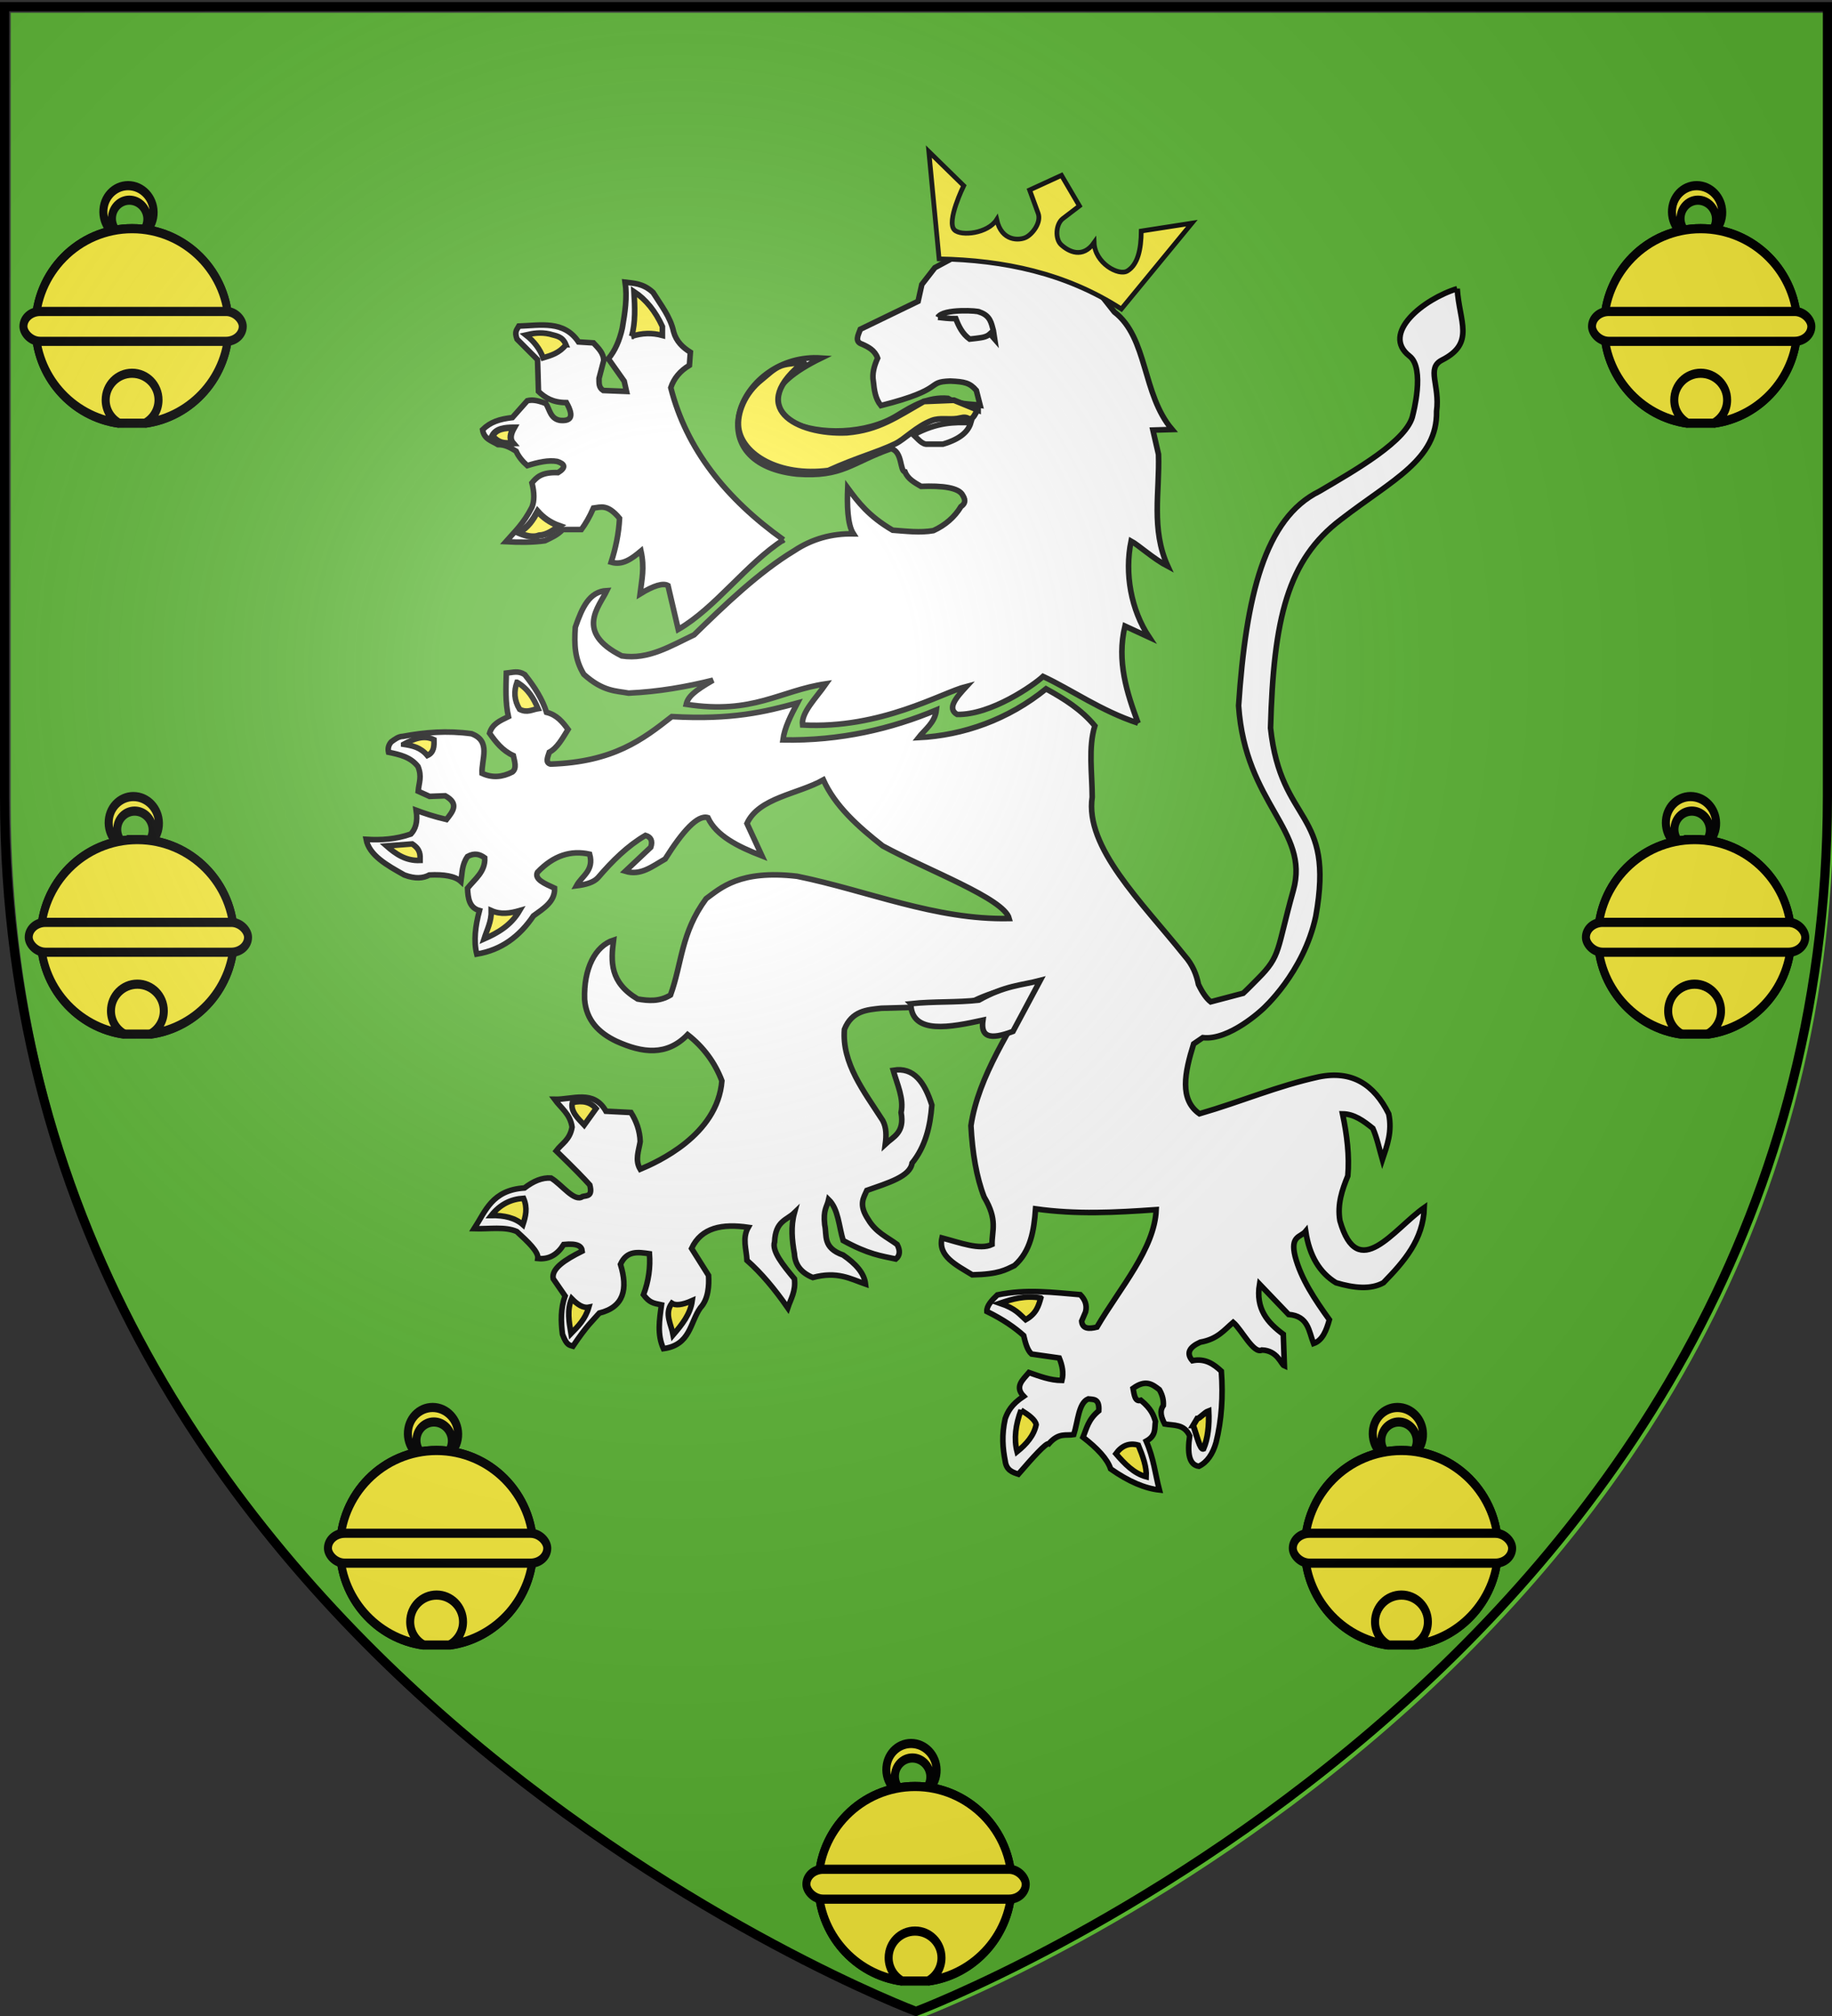
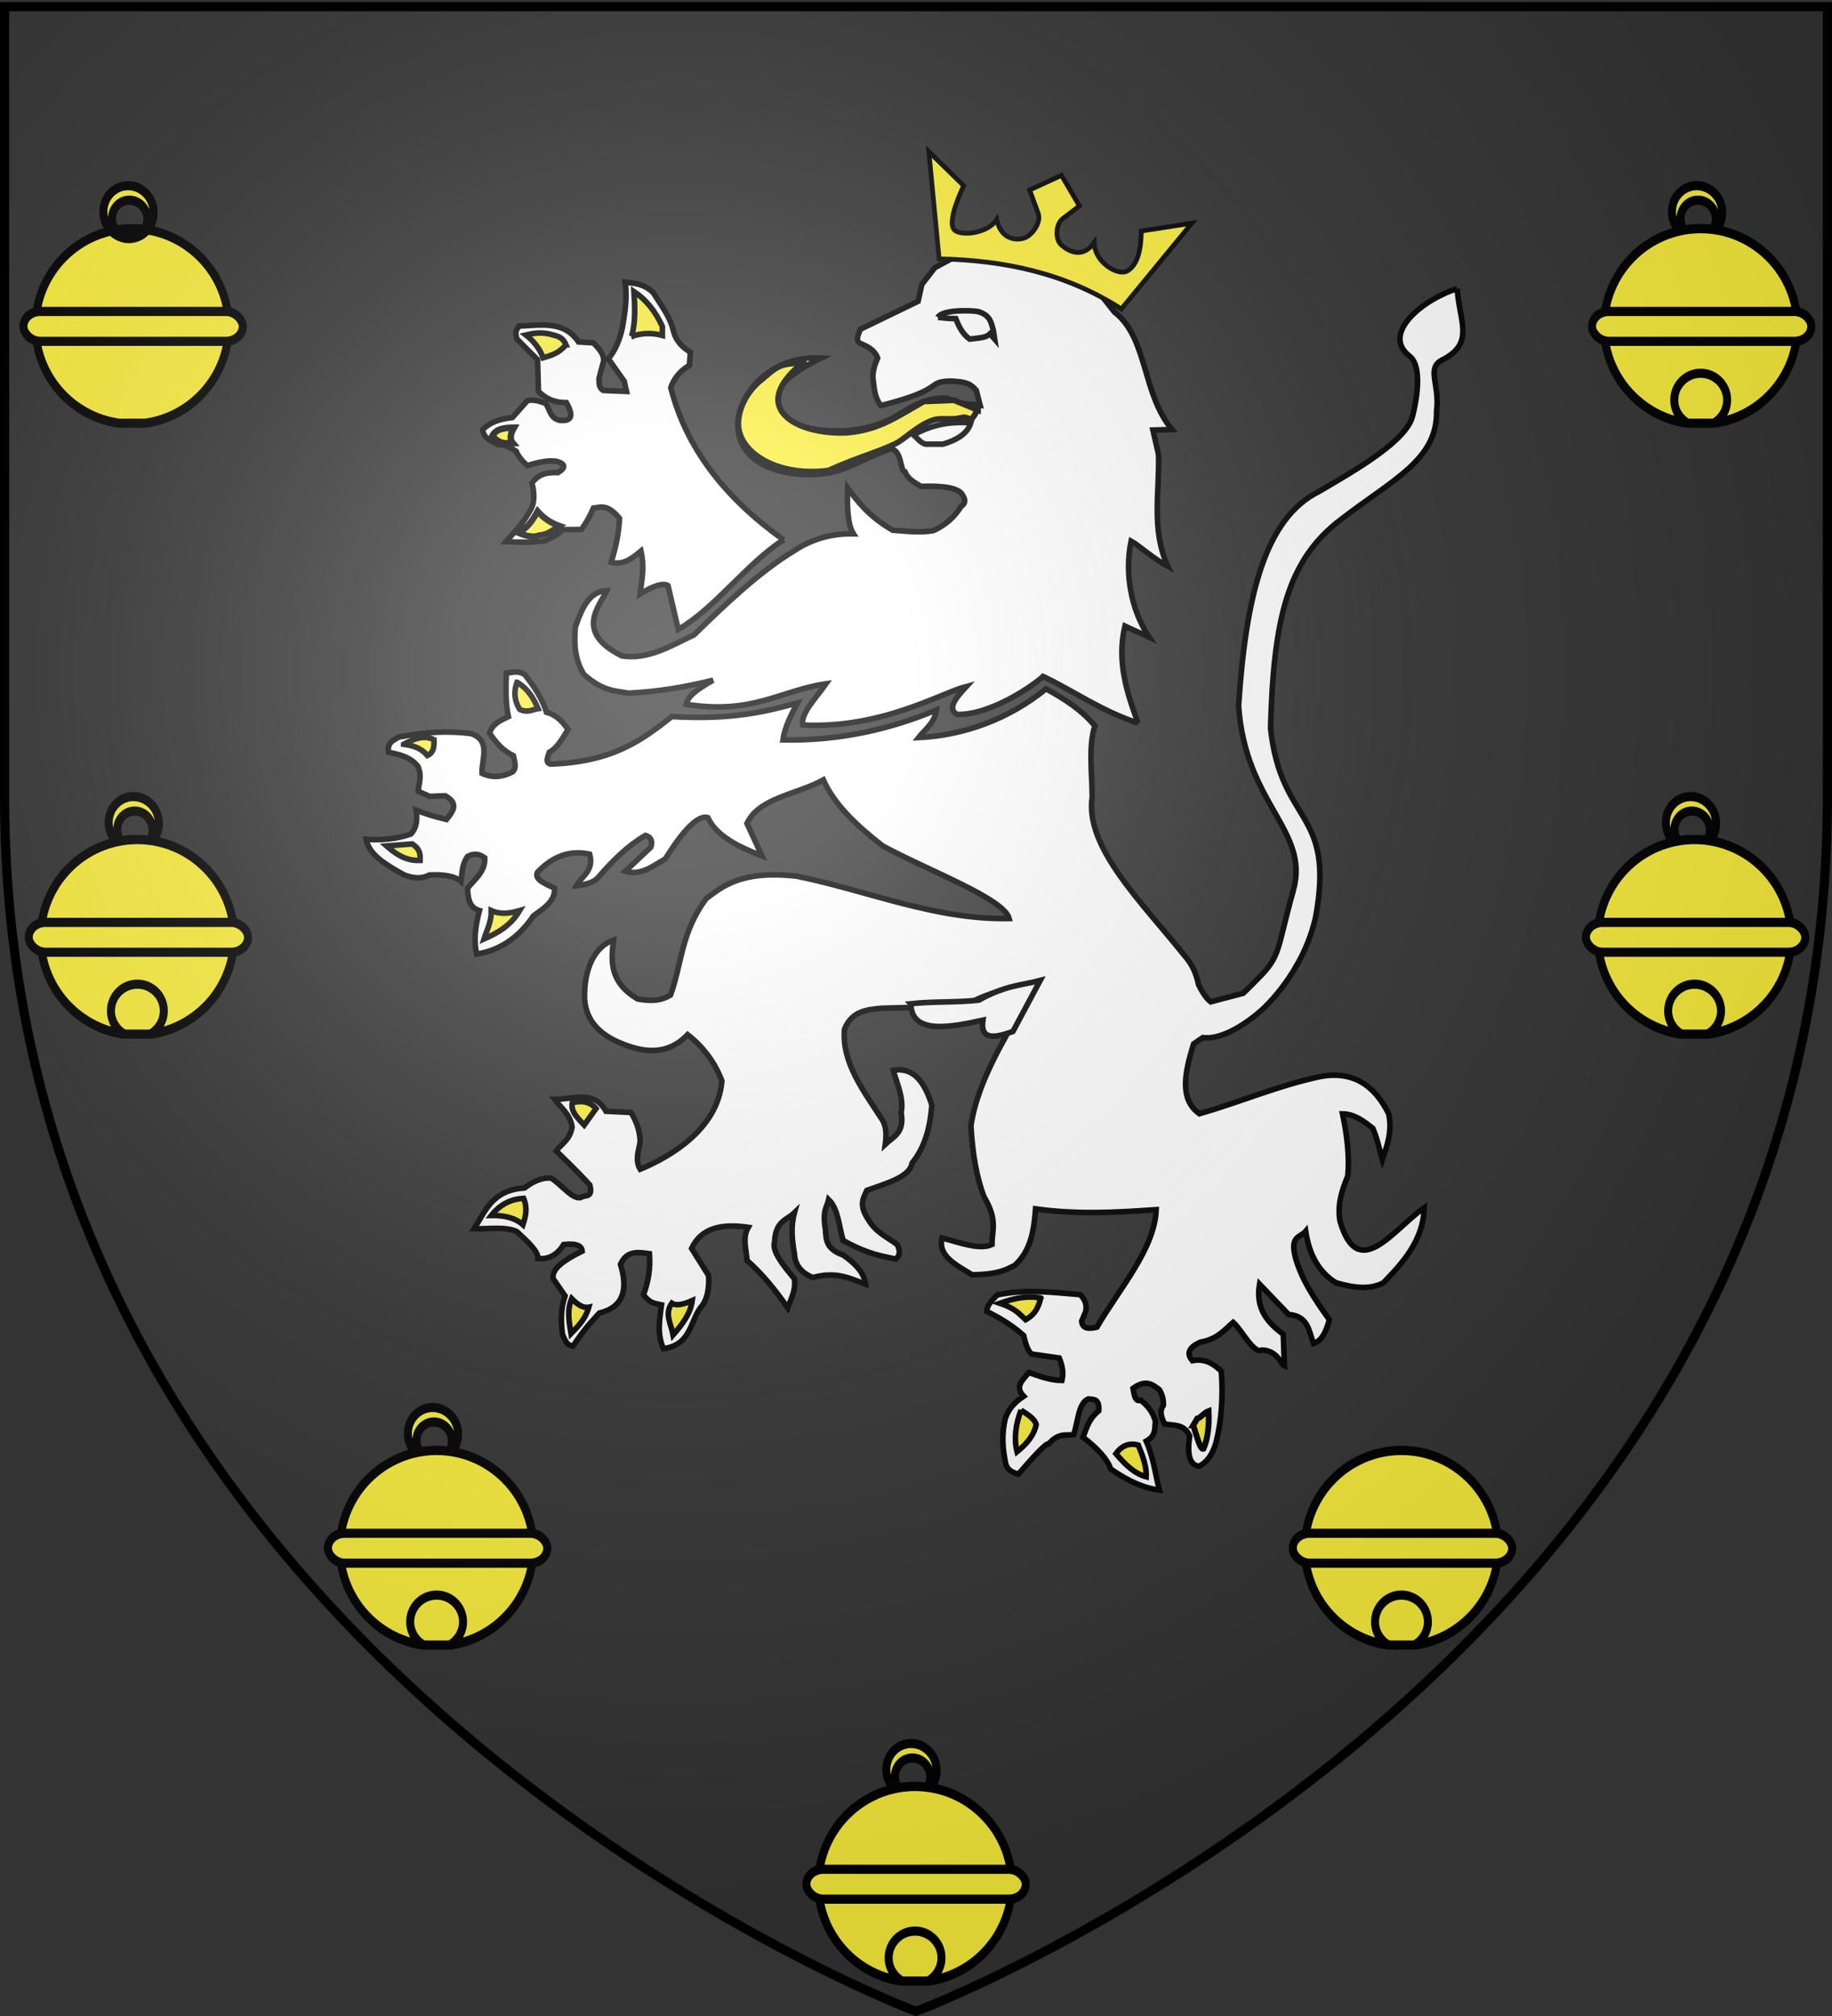
<svg xmlns="http://www.w3.org/2000/svg" xmlns:xlink="http://www.w3.org/1999/xlink" width="600" height="660" version="1.0">
  <rect width="100%" height="100%" fill="#333333" stroke="none" />
  <desc>Flag of Canton of Valais (Wallis)</desc>
  <defs>
    <radialGradient xlink:href="#b" id="c" cx="221.445" cy="226.331" r="300" fx="221.445" fy="226.331" gradientTransform="matrix(1.353 0 0 1.349 -77.63 -85.747)" gradientUnits="userSpaceOnUse" />
    <linearGradient id="b">
      <stop offset="0" style="stop-color:white;stop-opacity:.314" />
      <stop offset=".19" style="stop-color:white;stop-opacity:.251" />
      <stop offset=".6" style="stop-color:#6b6b6b;stop-opacity:.125" />
      <stop offset="1" style="stop-color:black;stop-opacity:.125" />
    </linearGradient>
  </defs>
  <g style="display:inline">
-     <path d="M302 660.5s298.5-112.32 298.5-397.772V4.176H3.5v258.552C3.5 548.18 302 660.5 302 660.5" style="fill:#5ab532;fill-opacity:1;fill-rule:evenodd;stroke:none" />
    <path d="M-54.446 221.84c-4.321-11.68-8.273-23.642-5.052-37.208l9.302 4.293c-6.98-10.482-9.507-24.485-6.946-36.875 2.854 1.546 8.589 6.81 14.101 9.685-6.537-14.31-3.083-28.621-3.577-42.932l-2.147-9.302 7.365-.21c-11.593-13.626-9.223-35.11-22.181-45.078l-5.401-6.847c1.516-2.862-6.611 1.01-.87-5.22-3.503-8.257-3.142-1.18-9.162-4.406l-6.187-2.805-6.496.884c-16.796-3.893-23.843-3.608-31.483-3.577l-9.302 5.008-5.009 6.44-1.43 6.44-22.182 10.733c-.831 2.264-2.328 4.751.716 5.724 2.477 1.114 4.861 2.353 5.933 5.341-1.362 2.99-2.178 5.98-1.64 8.97.356 3.223.677 6.456 2.893 9.215 25.368-6.394 16.938-9.078 26.622-9.394 5.535.229 7.549.702 10.018 3.577l1.461 5.694c-4.124-.632-8.249-.198-12.373-2.653-7.669-.659-13.518 2.91-19.32 6.44-24.242 15.173-73.585-.344-29.305-21.898-31.245-2.114-48.568 40.255-9.412 44.486 17.668 1.31 21.045-4.445 36.226-9.739 4.444 1.12 3.286 8.614 5.354 8.9 1.07 2.773 3.73 4.135 6.143 5.564 8.12-.32 14.594.437 16.038 3.455 1.394 2.247.56 3.38-.715 4.293-2.491 4.103-6.053 7.136-10.567 9.215-5.218.907-10.437.204-15.655-.166-9.245-5.401-13.29-10.803-17.26-16.204-.258 6.262-.168 13.947 2.19 17.592-8.237-.151-15.842 1.912-22.73 6.483-13.51 8.148-26.825 20.918-38.43 32.242-8.922 4.206-17.568 9.655-27.775 8.08-18.223-9.124-8.65-18.93-5.724-25.043-6.695.367-9.44 6.33-12.12 14.057-.432 6.54-.301 12.184 3.28 18.055 7.451 6.668 12.384 6.298 17.173 7.199 11.571-.525 22.227-2.423 32.452-4.966-7.296 4.179-9.663 6.41-10.314 9.259 25.715 3.995 35.786-5.229 53.665-7.871-3.724 5.365-9.6 11.037-9.005 15.785 30.092 1.64 53.354-12.345 62.923-14.773-3.933 4.262-7.574 8.452-3.578 10.733 13.034.274 29.483-11.258 33.001-14.564 10.898 5.07 22.3 13.246 36.492 17.888z" style="fill:#fff;fill-opacity:1;fill-rule:evenodd;stroke:#000;stroke-width:2.14;stroke-linecap:butt;stroke-linejoin:miter;stroke-miterlimit:4;stroke-opacity:1;stroke-dasharray:none;display:inline" transform="matrix(.853 0 0 .854 419.187 47.285)" />
    <path d="M-118.677 106.67c-6.285-.215-12.925-.255-22.003 4.65 1.613 1.481 3.324 3.818 5.367 3.579h5.903c6.694-1.964 9.753-4.837 10.733-8.229z" style="fill:#fff;fill-opacity:1;fill-rule:evenodd;stroke:#000;stroke-width:2.14;stroke-linecap:butt;stroke-linejoin:miter;stroke-miterlimit:4;stroke-opacity:1;stroke-dasharray:none;display:inline" transform="matrix(.853 0 0 .854 419.187 47.285)" />
    <path d="m-115.914 101.831-9.247-3.778-11.573.475c-10.471 5.937-17.211 10.928-29.5 11.986-19.505.925-39.1-9.845-15.885-27.633-3.03 1.283-6.41.86-9.365 1.943-2.846 1.042-5.284 3.58-7.374 5.22-6.838 5.37-9.7 13.19-9 18.61 1.31 10.176 15.492 18.794 34.48 16.369 10.718-4.882 19.082-7.056 25.653-10.245 3.77-1.83 8.051-6.63 14.1-8.944 3.009-1.151 6.473-.257 9.69-.736 1.701-.253 2.8-.841 4.231-.08 2.057 1.096 2.873-2.749 3.79-3.187z" style="fill:#fcef3c;fill-opacity:1;fill-rule:evenodd;stroke:#000;stroke-width:2.229;stroke-linecap:butt;stroke-linejoin:miter;stroke-miterlimit:4;stroke-opacity:1;stroke-dasharray:none;display:inline" transform="matrix(.853 0 0 .854 419.187 47.285)" />
    <path d="M-190.588 151.57c-22.182-15.79-37.32-34.897-43.29-58.316 1.193-3.585 3.578-6.433 7.156-8.587l.358-5.008c-2.93-1.84-5.406-4.135-6.44-7.871-1.22-5.71-4.874-10.204-7.87-15.026-3.949-3.681-7.721-3.528-10.734-3.936.865 5.844-.069 11.687-1.073 17.53-1.08 4.883-2.857 8.833-5.367 11.807l6.082 8.586.895 3.936-8.944-.358c-1.873-1.216-1.556-2.98-1.61-4.65l1.789-6.798c-.014-2.915-2.083-4.802-3.936-6.798l-5.724-.358c-5.63-8.37-14.538-6.356-22.897-6.082-.665 1.244-1.85 1.967-.716 5.009l7.871 7.87.358 12.165c2.465 2.358 5.434 4.296 10.733 4.293 3.258 5.813 1.36 7.157-2.504 6.798-3.645-.663-3.878-4.053-5.367-6.44-3.825-1.51-5.69-1.452-7.155-1.074l-5.724 6.44c-5 .609-8.358 1.658-11.449 4.651.559 3.67 3.57 4.273 5.903 5.724 2.621-.051 4.826 1.146 6.977 2.505.886 2.06 2.476 3.95 4.293 5.545 4.207-1.32 8.189-2.186 11.448-1.61 3.073.977 3.484 2.363.358 4.293-6.43-.234-8.247 1.84-10.017 3.936q1.431 5.724 0 9.302c-3.34 6.49-6.679 9.431-10.018 13.237 5.212.286 10.29.306 15.026-.358 2.4-1.164 4.858-2.21 6.798-4.293h7.155c1.55-2.117 3.1-4.685 4.651-8.229 2.828-.35 5.36-1.66 10.018 3.936-.292 5.865-1.5 11.425-3.22 16.815 4.422 1.297 7.962-1.379 11.448-4.293 1.42 6.53.341 10.773-.358 16.457q7.871-4.83 10.733-3.22l3.936 16.815c14.17-8.12 26.266-25.29 40.427-34.346z" style="fill:#fff;fill-opacity:1;fill-rule:evenodd;stroke:#000;stroke-width:2.14;stroke-linecap:butt;stroke-linejoin:miter;stroke-miterlimit:4;stroke-opacity:1;stroke-dasharray:none;display:inline" transform="matrix(.853 0 0 .854 419.187 47.285)" />
    <path d="M-248.903 73.577c3.935-1.32 7.87-1.424 11.806-.358V69.82c-2.688-5.895-6.316-10.382-10.912-13.416.35 5.886.624 11.754-.894 17.173zM-274.126 76.797c-2.606 3.246-5.695 4.08-8.765 5.008-1.242-3.404-3.47-6.315-6.619-8.765 2.71-.617 5.477-1.146 9.123-.358 2.295.748 4.864.675 6.261 4.115z" style="fill:#fcef3c;fill-opacity:1;fill-rule:evenodd;stroke:#000;stroke-width:2.14;stroke-linecap:butt;stroke-linejoin:miter;stroke-miterlimit:4;stroke-opacity:1;stroke-dasharray:none;display:inline" transform="matrix(.853 0 0 .854 419.187 47.285)" />
    <path d="M-294.102 108.576c-1.257 2.22-1.827 4.296-.404 5.953-2.628.08-5.256.446-7.883-2.764 1.428-2.817 4.733-3.167 8.287-3.189z" style="fill:#fcef3c;fill-opacity:1;fill-rule:evenodd;stroke:#000;stroke-width:2.48;stroke-linecap:butt;stroke-linejoin:miter;stroke-miterlimit:4;stroke-opacity:1;stroke-dasharray:none;display:inline" transform="matrix(.853 0 0 .854 419.187 47.285)" />
    <path d="M-285.009 140.644c2.087 2.351 4.711 4.342 8.393 5.625-2.443 1.672-4.836 3.497-7.793 3.616-2.351.926-5.113.198-7.993-1.004 3.834-2.057 5.645-5.132 7.393-8.237z" style="fill:#fcef3c;fill-opacity:1;fill-rule:evenodd;stroke:#000;stroke-width:2.397;stroke-linecap:butt;stroke-linejoin:miter;stroke-miterlimit:4;stroke-opacity:1;stroke-dasharray:none;display:inline" transform="matrix(.853 0 0 .854 419.187 47.285)" />
    <path d="M68.067 55.302C55.202 59.197 38.58 72.477 49.771 81.145c6.066 4.698 1.287 22.413 1.287 22.413-1.774 9.939-22.658 21.604-35.963 29.445-20.92 10.3-28.167 40.164-30.96 82.16 2.532 37.847 27.462 47.734 21.011 70.783-6.45 23.049-4.713 24.987-13.522 33.79-1.963 1.962-3.864 3.947-5.717 5.66-3.226.825-7.611 1.989-12.493 3.288-1.574-1.26-3.124-3.413-4.688-6.66-.76-3.71-2.106-7.413-5.403-11.121-16.475-20.564-38.283-41.507-35.391-60.72-.033-9.23-1.558-18.934 1-27.301-5.085-6.166-11.752-10.372-18.725-14.18-14.46 11.721-31.69 17.853-48.97 18.697 2.362-3.035 6.343-5.727 6.861-10.606-17.32 7.237-36.834 11.879-58.919 11.492.624-4.722 3.056-9.429 5.546-14.15-12.361 3.348-25.092 6.525-48.198 5.202-11.149 8.723-22.378 17.406-46.57 18.21-2.14-.531-1.09-2.64-.485-4.545 3.055-1.607 5.065-5.308 7.204-8.748-2.09-2.841-4.301-5.577-8.262-6.546-1.497-4.832-4.498-9.663-8.376-14.494-2.59-1.606-4.472-.798-7.061-.543-.14 5.555-.44 11.11.8 16.666-3.395 1.67-6.187 2.827-7.232 6.375 2.382 3.357 4.866 6.622 9.119 8.576.498 2.34 1.41 4.86-.372 6.29-3.879 2.002-7.756 2.326-11.635.514-.26-5.444 3.585-12.332-4.03-15.18-9.313-1.29-17.968-.56-26.33 1-1.835.042-3.138 1.16-4.517 2.116-1.15 1.324-1.304 2.65-1.029 3.974 4.252.891 8.468 1.8 11.321 5.489 1.547 3.94.377 5.99.057 9.462l4.374 1.973 6.003-.229c5.496 3.036 2.888 6.055.486 9.09-5.062-1.18-8.453-2.363-11.635-3.544.701 4.686-.358 7.28-2.03 9.12-5.734 2.006-11.446 2.4-17.18 2.03 1.163 6.106 7.915 9.885 14.665 13.664 4.263 1.588 7.245 1.267 9.605 0 5.616-.277 9.87.41 12.15 2.516.472-3.205.267-6.401 2.516-9.606 2.756-1.523 4.794-.802 6.603.515.283 5.293-3.786 8.113-6.603 11.635.148 3.894.67 7.499 4.574 8.576-1.593 5.984-2.29 11.662-1.03 16.695 9.547-1.577 16.498-6.893 21.756-14.665 3.92-2.863 8.338-5.444 8.118-10.606-3.79-1.733-7.875-3.43-6.575-6.09 6.22-6.503 12.87-8.531 20.04-6.946 1.764 6.348-2.998 8.323-5.06 12.121 3.571-.441 6.619-1.279 8.29-3.145 5.475-6.391 11.313-12.16 18.21-16.18 2.035.611 2.856 2.027 2.03 4.545l-9.776 9.205c5.914 1.807 10.304-1.87 15.294-4.688 6.747-10.709 12.517-17.078 16.409-15.866 3.186 6.899 11.428 11.073 20.755 14.665l-5.747-12.435c4.57-9.91 19.485-11.183 29.331-16.695 4.426 9.87 13.165 17.79 22.784 25.3 17.24 9.392 46.554 20.143 48.57 27.844-28.432.576-54.344-10.705-81.474-16.21-22.075-2.559-29.388 4.608-34.905 8.606-9.723 13.173-9.187 24.636-13.665 36.935-4.216 2.565-8.42 2.243-12.636 1.515-10.71-6.416-10.292-14.286-9.233-22.584-7.039 2.264-11.52 10.897-11.12 22.755.638 7.99 5.412 12.805 12.235 16.038 9.895 4.479 19.33 5.779 27.33-2.544 6.046 4.715 10.442 10.623 13.15 17.724-1.662 20.966-25.15 31.267-31.361 33.876-2.107-3.542-.56-7.064 0-10.606-.132-4.235-1.51-7.866-3.545-11.149l-9.605-.486c-4.761-8.42-12.784-4.441-19.726-4.574 2.417 3.318 6.01 5.638 6.718 10.663-.86 4.976-3.958 6.262-6.089 9.12 7.014 6.8 10.628 10.538 12.893 13.064 1.193 4.533-1.232 3.998-2.773 4.431-3.111 2.32-8.072-4.72-12.12-7.09-3.394-.257-6.784 1.2-10.178 3.803-12.507.815-14.974 8.902-19.325 15.608 5.881.184 11.818-.893 16.352 1.087 4.302 3.923 8.458 7.825 8.09 10.348 4.315.446 7.541-1.528 9.949-5.374 5.406-.541 6.898.714 7.09 2.544-6.753 3.352-11.938 6.781-11.121 10.606l4.545 6.575c-1.75 4.891-1.616 9.803-1 14.694 1.681 4.506 2.805 4.143 4.03 4.546 5.478-8.075 7.31-9.481 10.12-12.665 9.473-2.332 11.026-9.222 8.12-18.696 2.455-5.427 6.807-4.668 11.12-4.06.412 5.24-.314 10.485-2.287 15.724 2.365 3.068 3.601 3.198 6.918 3.888-.829 5.937-1.7 11.31.743 16.78 10.44-1.416 10.127-9.99 14.18-15.665 3.104-3.29 3.38-8.641 3.144-12.407l-6.518-10.349c3.772-8.053 11.804-9.546 21.755-8.09-2.398 4.216-.672 8.448-.486 12.664 5.48 4.815 10.664 11.011 15.666 18.21 1.16-3.473 3.14-6.36 2.545-11.149-4.485-5.374-8.73-10.647-7.605-14.15.342-8.088 4.652-8.285 7.605-11.15-1.441 5.228-.92 10.466 0 15.695.229 4.22 2.538 7.284 7.06 9.12 9.443-2.528 14.424.51 20.24 2.515-.489-4.239-3.804-7.834-8.576-11.12-8.015-2.82-6.16-7.488-7.09-11.636-.634-5.866.872-6.752 1.516-9.634 3.78 3.689 3.917 10.308 5.574 15.695 9.703 5.317 14.63 5.892 20.212 7.09 1.668-1.356 1.707-3.266.514-5.575-3.852-2.849-8.138-4.58-11.12-9.606-3.762-5.67-1.799-8.202-.515-11.12 8.085-2.86 16.63-5.303 17.353-10.463 5.08-6.252 6.995-14.02 7.604-22.27-2.755-8.616-6.864-14.666-14.837-13.322 1.52 5.397 4.156 10.784 3.03 16.181 1.414 7.828-2.981 9.262-6.06 12.15.424-3.226.468-6.338-1-9.091-7.177-11.13-15.744-21.977-14.695-34.934 2.843-7.084 8.55-7.51 14.18-8.09l31.846-.887c9.989-5.886 18.71-6.76 27.816-9.119-10.007 18.146-22.411 35.992-25.271 55.031.562 10.457 2.114 19.733 5.06 27.33 5.33 8.95 2.96 12.766 3.03 18.21-4.703 2.226-12.254-.685-19.21-2.516-1.636 6.993 5.453 10.377 11.634 14.15 10.26-.207 12.82-1.956 16.18-3.544 6.245-5.48 7.519-13.454 8.12-21.755 15.684 2.223 30.627 1.418 46.311.314-.583 15.01-13.953 30.016-22.755 45.026-3.108.764-5.594.707-5.86-2.316l1.514-3.545c.66-2.726-.311-4.8-2.03-6.575-10.368-.83-20.566-2.273-31.846.086-2.21 2.112-4.17 4.234-4.03 6.346 6.294 3.086 10.682 6.149 14.122 9.234.682 2.855 1.411 5.64 3.03 7.09l10.634 1.515c1.169 2.867 1.763 5.738 1.03 8.605-4.543-.034-8.582-1.619-12.665-3.03-2.344 2.778-5.633 5.396-2.03 9.09-4.73 3.163-6.12 5.912-7.09 8.605-1.41 6.244-.954 11.385 0 16.21.453 3.538 2.744 4.318 5.06 5.06 5.662-6.552 10.713-12.148 11.665-11.636 3.93-4.451 6.546-3.018 9.605-3.545 1.608-4.949 1.801-12.134 5.546-13.664 1.986.244 4.36-.271 4.06 4.545-4.11 3.373-4.634 6.747-6.061 10.12 5.524 4.268 9.37 8.358 10.606 12.15 6.97 4.89 13.184 7.491 18.725 8.09-1.63-6.221-2.159-12.08-5.06-18.725 3.98-2.18 3.124-4.95 3.544-7.576-.748-2.382-1.561-4.775-5.574-8.09-2.31.752-2.56-2.108-3.03-4.574 4.933-3.577 7.51-1.488 10.12.515 1.316 2.294 1.623 4.241 1.515 6.06-1.646 2.361-.65 4.729.514 7.09 3.497.64 7.447-.11 9.606 4.545-.985 6.694-.233 11.161 3.544 11.664 3.178-1.558 5.306-4.7 6.576-9.12 2.155-8.613 2.735-17.762 2.03-27.329-2.99-2.79-6.246-5.011-11.121-4.03-2.457-2.857-1.19-5.188 3.03-7.09 6.618-1.158 9.165-4.649 12.636-7.605 3.204 2.7 7.859 12.316 11.063 10.606 6.069.251 7.31 5.564 8.605 6.09l-.429-12.122c-5.952-4.403-10.715-9.647-9.12-19.24l11.15 11.636c7.679.613 7.762 6.496 9.605 11.149 3.511-1.251 4.898-5.05 6.06-9.12-5.574-7.755-10.86-15.605-13.15-24.299-1.961-7.986 2.123-7.25 4.06-9.605 1.43 9.516 5.436 15.932 11.635 19.725 6.88 2.022 13.23 2.726 18.21 0 7.904-8.108 15.288-16.49 15.695-28.816-11.778 8.216-25.484 29.173-32.39 5.06-1.074-6.33.817-11.819 3.03-17.21.655-7.66-.306-15.648-2.03-23.784 4.48.055 8.095 2.705 11.636 5.574 1.594 3.624 2.494 7.925 3.659 11.978 1.811-5.422 3.856-10.743 2.43-17.552-5.571-11.233-14.094-16.77-26.815-14.18-16.216 3.557-29.416 9.39-45.854 14.151-7.76-5.48-5.71-15.686-2.23-26.786 1.325-.915 2.28-1.554 3.516-2.402 10.178 1.214 22.984-10.92 22.984-10.92s15.71-13.872 20.383-35.506C21.215 254.774.417 261.193-3.6 223.711c1.154-41.863 6.488-64.484 27.1-79.988 19.74-15.248 36.991-22.781 36.65-41.423 1.36-10.091-4.064-16.518 2.087-19.64 12.814-6.504 6.626-14.667 5.831-27.358z" style="fill:#fff;fill-opacity:1;fill-rule:evenodd;stroke:#000;stroke-width:2.14;stroke-linecap:butt;stroke-linejoin:miter;stroke-miterlimit:4;stroke-opacity:1;stroke-dasharray:none;display:inline" transform="matrix(.853 0 0 .854 419.187 47.285)" />
    <path d="M-292.93 206.175c-1.237 3.458-1.121 6.915 1.012 10.373 2.88 1.473 4.816.113 7.083-.253-1.69-3.878-3.741-7.574-8.095-10.12zM-336.442 229.955c3.879-2.088 7.758-3.675 11.637-1.77.084 2.487.032 4.906-2.53 6.071-2.605-3.155-5.84-3.791-9.107-4.3zM-343.02 268.914c3.554 3.1 7.352 5.793 12.902 5.565.022-2.108.217-4.216-3.036-6.324zM-302.796 293.706c.104 4.142-1.656 7.351-2.783 10.878 5.33-2.332 10.332-5.21 13.66-10.878-3.625 1.046-7.251 1.625-10.877 0zM-271.68 367.322c-.758 3.322 2.052 5.931 4.554 8.601l4.553-6.324c-2.047-2.407-5.037-3.242-9.107-2.277zM-290.4 404.004c-4.766.293-8.98 2.24-12.396 6.577 4.982-.065 9.182.913 12.143 3.542 1.026-3.137 1.876-6.319.253-10.119zM-271.933 442.457c-1.886 4.469-.983 8.938-.253 13.407 2.675-2.775 5.46-5.385 6.83-10.119-2.192.447-4.384-1.05-6.577-3.288zM-233.48 444.227c1.373.904 3.774.78 7.842-1.011-.72 5.247-3.972 9.229-7.336 13.154-.727-4.047-3.457-8.095-.506-12.143zM-91.813 442.204c-6.086-1.04-10.923.416-15.684 2.023 6.195 2.109 7.487 4.217 9.866 6.325 4.152-2.34 4.951-5.351 5.818-8.348zM-99.402 485.21c-2.102 5.631-2.788 10.98-1.518 15.937 3.57-2.895 6.45-6.134 7.336-10.372-.333-1.855-2.81-3.71-5.818-5.565zM-62.973 501.906c2.215-3.051 5.037-4.284 8.6-3.288 1.772 4.3 3.264 8.508 3.037 12.143-4.718-1.274-8.249-4.922-11.637-8.855z" style="fill:#fcef3c;fill-opacity:1;fill-rule:evenodd;stroke:#000;stroke-width:2.14;stroke-linecap:butt;stroke-linejoin:miter;stroke-miterlimit:4;stroke-opacity:1;stroke-dasharray:none;display:inline" transform="matrix(.853 0 0 .854 419.187 47.285)" />
    <path d="m-33.297 491.046 1.546-2.585c.879.004 2.76-2.345 4.371-2.92.26 5.548-.262 10.483-1.972 14.488-1.315.557-2.63-5.314-3.945-8.983z" style="fill:#fcef3c;fill-opacity:1;fill-rule:evenodd;stroke:#000;stroke-width:2.261;stroke-linecap:butt;stroke-linejoin:miter;stroke-miterlimit:4;stroke-opacity:1;stroke-dasharray:none;display:inline" transform="matrix(.853 0 0 .854 419.187 47.285)" />
    <path d="M-131.277 66.279c1.75-3.456 16.065-2.534 15.937-2.024 4.218 1.382 4.537 4.324 5.313 7.083l.506 3.289-1.771-2.024c-1.518 1.433-3.594 1.47-5.566 1.771l-2.276.253c-2.794-2.03-4.169-4.87-5.313-7.842-2.996.01-4.712-.298-6.83-.506zM-141.706 329.403c.146 12.123 15.6 8.937 27.68 6.305-.894 6.22 2.28 7.827 11.534 4.306l10.457-19.53c-7.04 1.868-13.449 1.869-23.528 7.535-8.713 1-17.034.423-26.143 1.384z" style="fill:#fff;fill-opacity:1;fill-rule:evenodd;stroke:#000;stroke-width:2.14;stroke-linecap:butt;stroke-linejoin:miter;stroke-miterlimit:4;stroke-opacity:1;stroke-dasharray:none;display:inline" transform="matrix(.853 0 0 .854 419.187 47.285)" />
    <path d="m-134.799 2.74 3.942 41.135c24.898.504 48.617 5.424 69.972 19.208L-33.8 30.186-53.238 33.2c-.048 6.89-1.276 12.843-5.312 15.295-3.405 2.068-12.498-3.011-12.79-10.842-4.378 6.206-9.799 3.459-12.692.752-2.325-2.178-2.08-7.87.708-9.996l6.348-4.837-6.886-11.72-12.244 5.615 3.277 8.95c1.285 3.512-2.186 7.94-4.633 9.176-2.552 1.288-9.405 1.715-11.28-6.777-3.4 5.353-13.703 6.463-16.236 3.954-3.22-3.19 3.574-16.945 3.574-16.945z" style="fill:#fcef3c;fill-opacity:1;stroke:#000;stroke-width:1.817;display:inline" transform="matrix(.853 0 0 .854 419.187 47.285)" />
    <g style="fill:#fcef3c;fill-opacity:1;display:inline" transform="matrix(.683 0 0 .78 -2.872 46.27)">
      <path d="M67.531 36.656c-25.566 0-46.312 18.395-46.312 41.032 0 20.763 17.475 37.924 40.094 40.625H73.78c22.62-2.701 40.094-19.862 40.094-40.625 0-22.637-20.777-41.032-46.344-41.032z" style="fill:#fcef3c;fill-opacity:1;stroke:#000;stroke-width:3.844;stroke-miterlimit:4;stroke-opacity:1;stroke-dasharray:none;display:inline" />
      <path d="M66.857 18.66c-6.629-.619-12.472 3.825-13.042 9.924s4.348 11.548 10.977 12.168 12.473-3.824 13.043-9.923S73.486 19.28 66.857 18.66zm.248 6.081c4.67.437 8.138 4.274 7.736 8.57s-4.52 7.424-9.19 6.988c-4.67-.437-8.138-4.273-7.736-8.57.401-4.296 4.52-7.424 9.19-6.988z" style="fill:#fcef3c;fill-opacity:1;stroke:#000;stroke-width:3.844;stroke-miterlimit:4;stroke-opacity:1;stroke-dasharray:none" />
-       <path d="M67.531 36.656c-25.566 0-46.312 18.395-46.312 41.032 0 20.763 17.475 37.924 40.094 40.625-3.846-1.928-6.438-5.561-6.438-9.75 0-6.195 5.66-11.22 12.656-11.22s12.688 5.025 12.688 11.22c0 4.189-2.592 7.822-6.438 9.75 22.62-2.701 40.094-19.862 40.094-40.625 0-22.637-20.777-41.032-46.344-41.032z" style="fill:#fcef3c;fill-opacity:1;stroke:#000;stroke-width:3.844;stroke-miterlimit:4;stroke-opacity:1;stroke-dasharray:none" />
      <rect width="105.175" height="12.544" x="15.439" y="71.404" rx="8.037" ry="8.037" style="fill:#fcef3c;fill-opacity:1;stroke:#000;stroke-width:3.844;stroke-miterlimit:4;stroke-opacity:1;stroke-dasharray:none" />
    </g>
    <g style="fill:#fcef3c;fill-opacity:1;display:inline" transform="matrix(.683 0 0 .78 -1.14 246.27)">
      <path d="M67.531 36.656c-25.566 0-46.312 18.395-46.312 41.032 0 20.763 17.475 37.924 40.094 40.625H73.78c22.62-2.701 40.094-19.862 40.094-40.625 0-22.637-20.777-41.032-46.344-41.032z" style="fill:#fcef3c;fill-opacity:1;stroke:#000;stroke-width:3.844;stroke-miterlimit:4;stroke-opacity:1;stroke-dasharray:none;display:inline" />
      <path d="M66.857 18.66c-6.629-.619-12.472 3.825-13.042 9.924s4.348 11.548 10.977 12.168 12.473-3.824 13.043-9.923S73.486 19.28 66.857 18.66zm.248 6.081c4.67.437 8.138 4.274 7.736 8.57s-4.52 7.424-9.19 6.988c-4.67-.437-8.138-4.273-7.736-8.57.401-4.296 4.52-7.424 9.19-6.988z" style="fill:#fcef3c;fill-opacity:1;stroke:#000;stroke-width:3.844;stroke-miterlimit:4;stroke-opacity:1;stroke-dasharray:none" />
      <path d="M67.531 36.656c-25.566 0-46.312 18.395-46.312 41.032 0 20.763 17.475 37.924 40.094 40.625-3.846-1.928-6.438-5.561-6.438-9.75 0-6.195 5.66-11.22 12.656-11.22s12.688 5.025 12.688 11.22c0 4.189-2.592 7.822-6.438 9.75 22.62-2.701 40.094-19.862 40.094-40.625 0-22.637-20.777-41.032-46.344-41.032z" style="fill:#fcef3c;fill-opacity:1;stroke:#000;stroke-width:3.844;stroke-miterlimit:4;stroke-opacity:1;stroke-dasharray:none" />
      <rect width="105.175" height="12.544" x="15.439" y="71.404" rx="8.037" ry="8.037" style="fill:#fcef3c;fill-opacity:1;stroke:#000;stroke-width:3.844;stroke-miterlimit:4;stroke-opacity:1;stroke-dasharray:none" />
    </g>
    <g style="fill:#fcef3c;fill-opacity:1;display:inline" transform="matrix(.683 0 0 .78 96.86 446.27)">
      <path d="M67.531 36.656c-25.566 0-46.312 18.395-46.312 41.032 0 20.763 17.475 37.924 40.094 40.625H73.78c22.62-2.701 40.094-19.862 40.094-40.625 0-22.637-20.777-41.032-46.344-41.032z" style="fill:#fcef3c;fill-opacity:1;stroke:#000;stroke-width:3.844;stroke-miterlimit:4;stroke-opacity:1;stroke-dasharray:none;display:inline" />
      <path d="M66.857 18.66c-6.629-.619-12.472 3.825-13.042 9.924s4.348 11.548 10.977 12.168 12.473-3.824 13.043-9.923S73.486 19.28 66.857 18.66zm.248 6.081c4.67.437 8.138 4.274 7.736 8.57s-4.52 7.424-9.19 6.988c-4.67-.437-8.138-4.273-7.736-8.57.401-4.296 4.52-7.424 9.19-6.988z" style="fill:#fcef3c;fill-opacity:1;stroke:#000;stroke-width:3.844;stroke-miterlimit:4;stroke-opacity:1;stroke-dasharray:none" />
      <path d="M67.531 36.656c-25.566 0-46.312 18.395-46.312 41.032 0 20.763 17.475 37.924 40.094 40.625-3.846-1.928-6.438-5.561-6.438-9.75 0-6.195 5.66-11.22 12.656-11.22s12.688 5.025 12.688 11.22c0 4.189-2.592 7.822-6.438 9.75 22.62-2.701 40.094-19.862 40.094-40.625 0-22.637-20.777-41.032-46.344-41.032z" style="fill:#fcef3c;fill-opacity:1;stroke:#000;stroke-width:3.844;stroke-miterlimit:4;stroke-opacity:1;stroke-dasharray:none" />
      <rect width="105.175" height="12.544" x="15.439" y="71.404" rx="8.037" ry="8.037" style="fill:#fcef3c;fill-opacity:1;stroke:#000;stroke-width:3.844;stroke-miterlimit:4;stroke-opacity:1;stroke-dasharray:none" />
    </g>
    <g style="fill:#fcef3c;fill-opacity:1;display:inline" transform="matrix(.683 0 0 .78 253.56 556.27)">
      <path d="M67.531 36.656c-25.566 0-46.312 18.395-46.312 41.032 0 20.763 17.475 37.924 40.094 40.625H73.78c22.62-2.701 40.094-19.862 40.094-40.625 0-22.637-20.777-41.032-46.344-41.032z" style="fill:#fcef3c;fill-opacity:1;stroke:#000;stroke-width:3.844;stroke-miterlimit:4;stroke-opacity:1;stroke-dasharray:none;display:inline" />
      <path d="M66.857 18.66c-6.629-.619-12.472 3.825-13.042 9.924s4.348 11.548 10.977 12.168 12.473-3.824 13.043-9.923S73.486 19.28 66.857 18.66zm.248 6.081c4.67.437 8.138 4.274 7.736 8.57s-4.52 7.424-9.19 6.988c-4.67-.437-8.138-4.273-7.736-8.57.401-4.296 4.52-7.424 9.19-6.988z" style="fill:#fcef3c;fill-opacity:1;stroke:#000;stroke-width:3.844;stroke-miterlimit:4;stroke-opacity:1;stroke-dasharray:none" />
      <path d="M67.531 36.656c-25.566 0-46.312 18.395-46.312 41.032 0 20.763 17.475 37.924 40.094 40.625-3.846-1.928-6.438-5.561-6.438-9.75 0-6.195 5.66-11.22 12.656-11.22s12.688 5.025 12.688 11.22c0 4.189-2.592 7.822-6.438 9.75 22.62-2.701 40.094-19.862 40.094-40.625 0-22.637-20.777-41.032-46.344-41.032z" style="fill:#fcef3c;fill-opacity:1;stroke:#000;stroke-width:3.844;stroke-miterlimit:4;stroke-opacity:1;stroke-dasharray:none" />
      <rect width="105.175" height="12.544" x="15.439" y="71.404" rx="8.037" ry="8.037" style="fill:#fcef3c;fill-opacity:1;stroke:#000;stroke-width:3.844;stroke-miterlimit:4;stroke-opacity:1;stroke-dasharray:none" />
    </g>
    <g style="fill:#fcef3c;fill-opacity:1;display:inline" transform="matrix(.683 0 0 .78 412.86 446.27)">
      <path d="M67.531 36.656c-25.566 0-46.312 18.395-46.312 41.032 0 20.763 17.475 37.924 40.094 40.625H73.78c22.62-2.701 40.094-19.862 40.094-40.625 0-22.637-20.777-41.032-46.344-41.032z" style="fill:#fcef3c;fill-opacity:1;stroke:#000;stroke-width:3.844;stroke-miterlimit:4;stroke-opacity:1;stroke-dasharray:none;display:inline" />
-       <path d="M66.857 18.66c-6.629-.619-12.472 3.825-13.042 9.924s4.348 11.548 10.977 12.168 12.473-3.824 13.043-9.923S73.486 19.28 66.857 18.66zm.248 6.081c4.67.437 8.138 4.274 7.736 8.57s-4.52 7.424-9.19 6.988c-4.67-.437-8.138-4.273-7.736-8.57.401-4.296 4.52-7.424 9.19-6.988z" style="fill:#fcef3c;fill-opacity:1;stroke:#000;stroke-width:3.844;stroke-miterlimit:4;stroke-opacity:1;stroke-dasharray:none" />
      <path d="M67.531 36.656c-25.566 0-46.312 18.395-46.312 41.032 0 20.763 17.475 37.924 40.094 40.625-3.846-1.928-6.438-5.561-6.438-9.75 0-6.195 5.66-11.22 12.656-11.22s12.688 5.025 12.688 11.22c0 4.189-2.592 7.822-6.438 9.75 22.62-2.701 40.094-19.862 40.094-40.625 0-22.637-20.777-41.032-46.344-41.032z" style="fill:#fcef3c;fill-opacity:1;stroke:#000;stroke-width:3.844;stroke-miterlimit:4;stroke-opacity:1;stroke-dasharray:none" />
      <rect width="105.175" height="12.544" x="15.439" y="71.404" rx="8.037" ry="8.037" style="fill:#fcef3c;fill-opacity:1;stroke:#000;stroke-width:3.844;stroke-miterlimit:4;stroke-opacity:1;stroke-dasharray:none" />
    </g>
    <g style="fill:#fcef3c;fill-opacity:1;display:inline" transform="matrix(.683 0 0 .78 508.86 246.27)">
      <path d="M67.531 36.656c-25.566 0-46.312 18.395-46.312 41.032 0 20.763 17.475 37.924 40.094 40.625H73.78c22.62-2.701 40.094-19.862 40.094-40.625 0-22.637-20.777-41.032-46.344-41.032z" style="fill:#fcef3c;fill-opacity:1;stroke:#000;stroke-width:3.844;stroke-miterlimit:4;stroke-opacity:1;stroke-dasharray:none;display:inline" />
      <path d="M66.857 18.66c-6.629-.619-12.472 3.825-13.042 9.924s4.348 11.548 10.977 12.168 12.473-3.824 13.043-9.923S73.486 19.28 66.857 18.66zm.248 6.081c4.67.437 8.138 4.274 7.736 8.57s-4.52 7.424-9.19 6.988c-4.67-.437-8.138-4.273-7.736-8.57.401-4.296 4.52-7.424 9.19-6.988z" style="fill:#fcef3c;fill-opacity:1;stroke:#000;stroke-width:3.844;stroke-miterlimit:4;stroke-opacity:1;stroke-dasharray:none" />
      <path d="M67.531 36.656c-25.566 0-46.312 18.395-46.312 41.032 0 20.763 17.475 37.924 40.094 40.625-3.846-1.928-6.438-5.561-6.438-9.75 0-6.195 5.66-11.22 12.656-11.22s12.688 5.025 12.688 11.22c0 4.189-2.592 7.822-6.438 9.75 22.62-2.701 40.094-19.862 40.094-40.625 0-22.637-20.777-41.032-46.344-41.032z" style="fill:#fcef3c;fill-opacity:1;stroke:#000;stroke-width:3.844;stroke-miterlimit:4;stroke-opacity:1;stroke-dasharray:none" />
      <rect width="105.175" height="12.544" x="15.439" y="71.404" rx="8.037" ry="8.037" style="fill:#fcef3c;fill-opacity:1;stroke:#000;stroke-width:3.844;stroke-miterlimit:4;stroke-opacity:1;stroke-dasharray:none" />
    </g>
    <g style="fill:#fcef3c;fill-opacity:1;display:inline" transform="matrix(.683 0 0 .78 510.86 46.27)">
      <path d="M67.531 36.656c-25.566 0-46.312 18.395-46.312 41.032 0 20.763 17.475 37.924 40.094 40.625H73.78c22.62-2.701 40.094-19.862 40.094-40.625 0-22.637-20.777-41.032-46.344-41.032z" style="fill:#fcef3c;fill-opacity:1;stroke:#000;stroke-width:3.844;stroke-miterlimit:4;stroke-opacity:1;stroke-dasharray:none;display:inline" />
      <path d="M66.857 18.66c-6.629-.619-12.472 3.825-13.042 9.924s4.348 11.548 10.977 12.168 12.473-3.824 13.043-9.923S73.486 19.28 66.857 18.66zm.248 6.081c4.67.437 8.138 4.274 7.736 8.57s-4.52 7.424-9.19 6.988c-4.67-.437-8.138-4.273-7.736-8.57.401-4.296 4.52-7.424 9.19-6.988z" style="fill:#fcef3c;fill-opacity:1;stroke:#000;stroke-width:3.844;stroke-miterlimit:4;stroke-opacity:1;stroke-dasharray:none" />
      <path d="M67.531 36.656c-25.566 0-46.312 18.395-46.312 41.032 0 20.763 17.475 37.924 40.094 40.625-3.846-1.928-6.438-5.561-6.438-9.75 0-6.195 5.66-11.22 12.656-11.22s12.688 5.025 12.688 11.22c0 4.189-2.592 7.822-6.438 9.75 22.62-2.701 40.094-19.862 40.094-40.625 0-22.637-20.777-41.032-46.344-41.032z" style="fill:#fcef3c;fill-opacity:1;stroke:#000;stroke-width:3.844;stroke-miterlimit:4;stroke-opacity:1;stroke-dasharray:none" />
      <rect width="105.175" height="12.544" x="15.439" y="71.404" rx="8.037" ry="8.037" style="fill:#fcef3c;fill-opacity:1;stroke:#000;stroke-width:3.844;stroke-miterlimit:4;stroke-opacity:1;stroke-dasharray:none" />
    </g>
  </g>
  <path d="M300 658.5s298.5-112.32 298.5-397.772V2.176H1.5v258.552C1.5 546.18 300 658.5 300 658.5" style="opacity:1;fill:url(#c);fill-opacity:1;fill-rule:evenodd;stroke:none;stroke-width:1px;stroke-linecap:butt;stroke-linejoin:miter;stroke-opacity:1" />
  <path d="M300 658.5S1.5 546.18 1.5 260.728V2.176h597v258.552C598.5 546.18 300 658.5 300 658.5z" style="opacity:1;fill:none;fill-opacity:1;fill-rule:evenodd;stroke:#000;stroke-width:3;stroke-linecap:butt;stroke-linejoin:miter;stroke-miterlimit:4;stroke-dasharray:none;stroke-opacity:1" />
</svg>